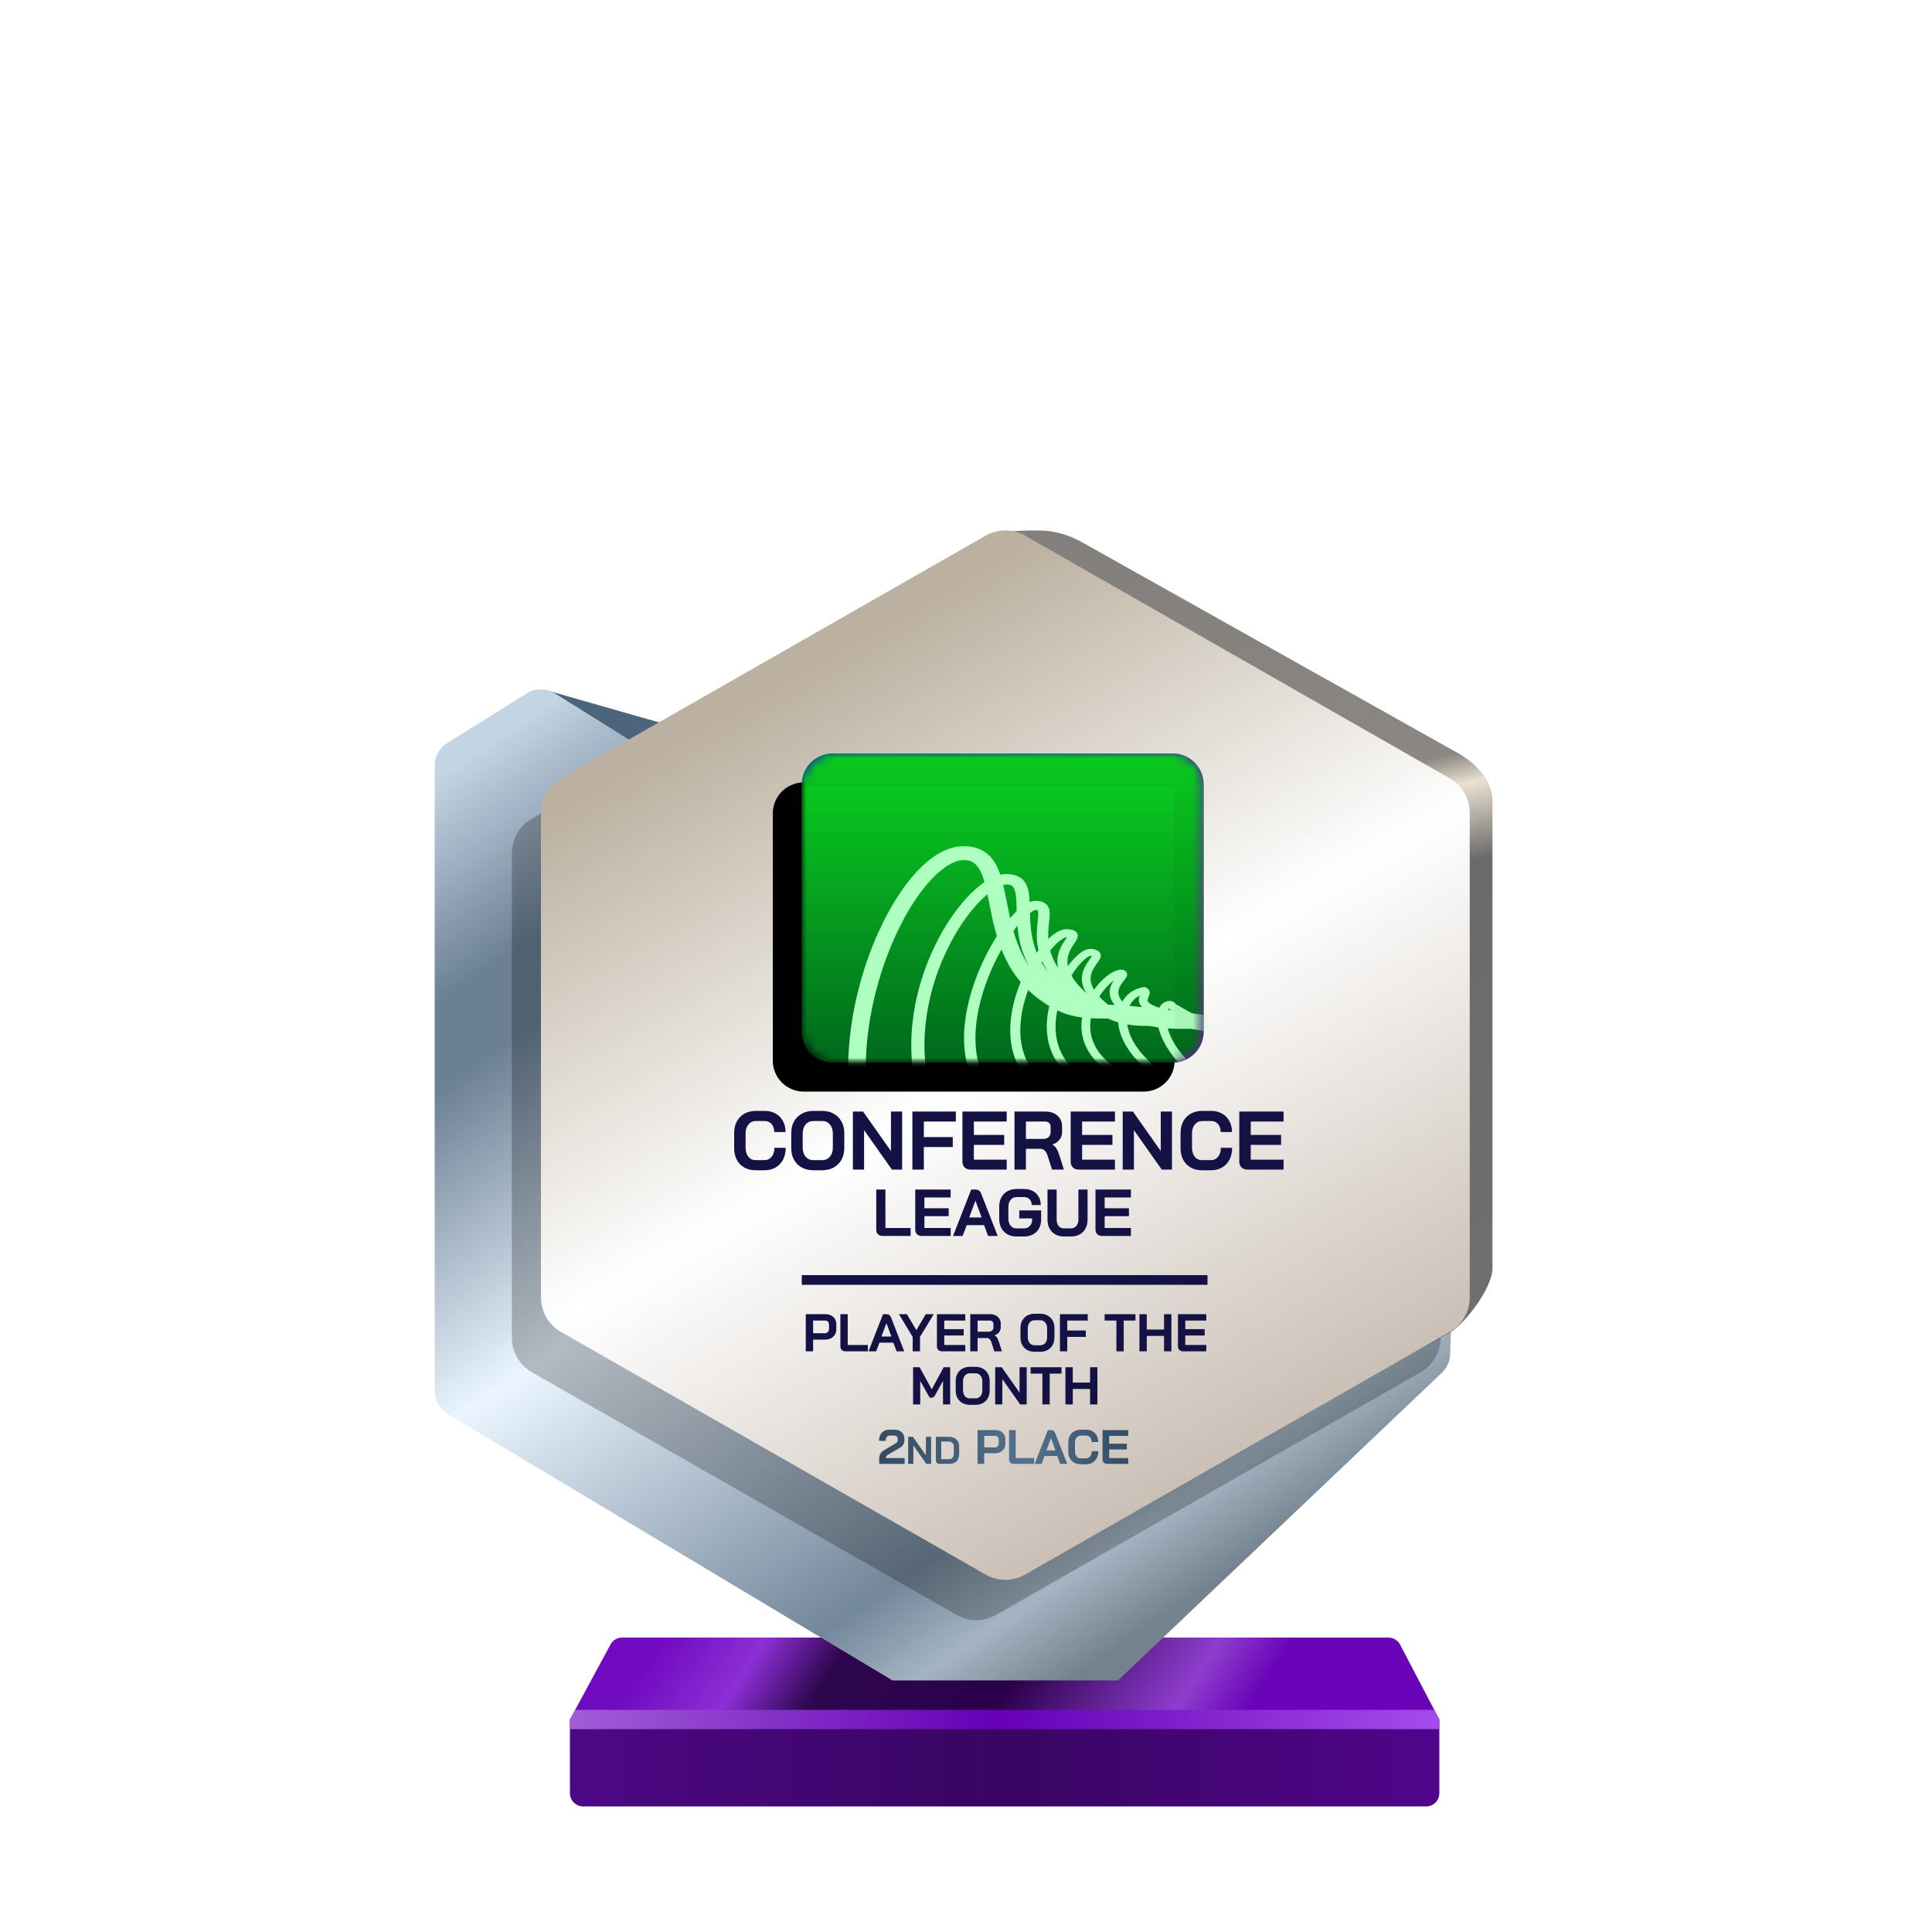
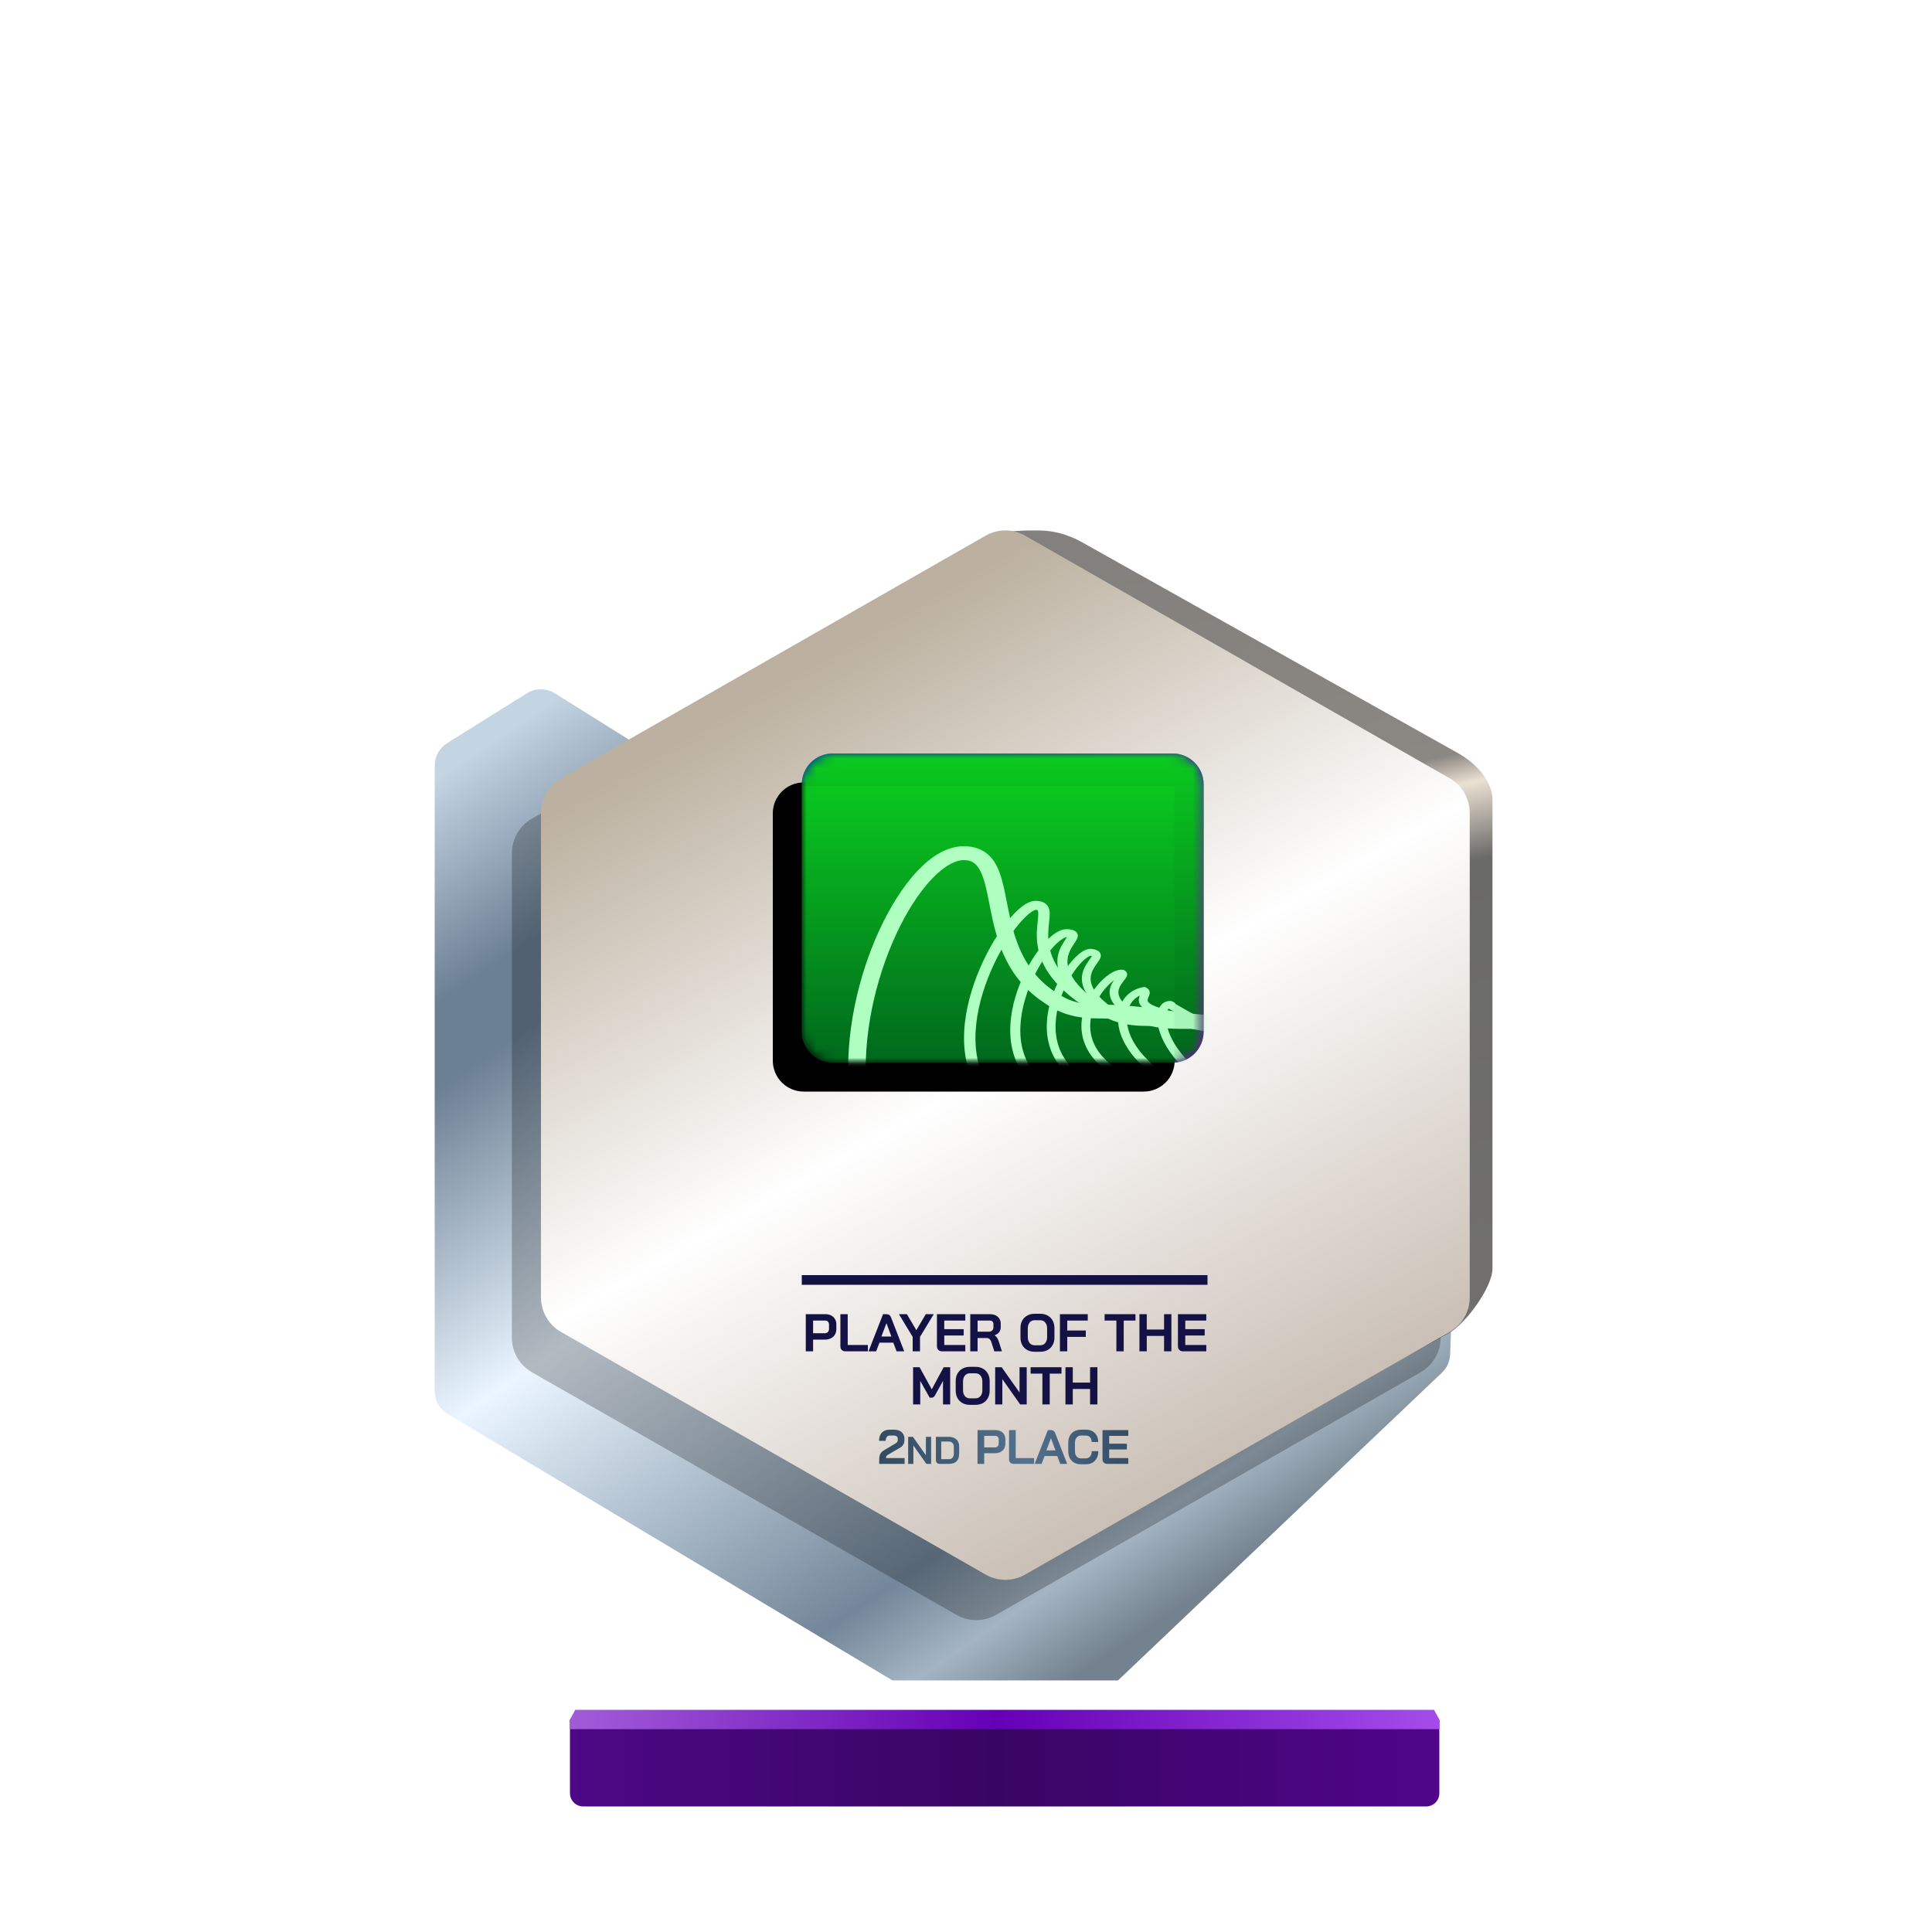
<svg xmlns="http://www.w3.org/2000/svg" xmlns:xlink="http://www.w3.org/1999/xlink" width="200px" height="200px" viewBox="0 0 200 200" version="1.1">
  <title>conference_league_silver_month</title>
  <defs>
    <linearGradient x1="7.778%" y1="48.193%" x2="80%" y2="52.643%" id="linearGradient-1">
      <stop stop-color="#700AC0" offset="0%" />
      <stop stop-color="#8C2FD5" offset="16.729%" />
      <stop stop-color="#2E064E" offset="30.206%" />
      <stop stop-color="#2A004A" offset="59.729%" />
      <stop stop-color="#8E3DCD" offset="88.523%" />
      <stop stop-color="#6904B8" offset="100%" />
    </linearGradient>
    <linearGradient x1="0%" y1="44.444%" x2="100%" y2="44.444%" id="linearGradient-2">
      <stop stop-color="#4D0885" offset="0%" />
      <stop stop-color="#390563" offset="49.007%" />
      <stop stop-color="#50058A" offset="100%" />
    </linearGradient>
    <linearGradient x1="0%" y1="49.975%" x2="101.111%" y2="50.025%" id="linearGradient-3">
      <stop stop-color="#A25DD8" offset="0%" />
      <stop stop-color="#6500B6" offset="48.57%" />
      <stop stop-color="#A64EEC" offset="100%" />
    </linearGradient>
    <linearGradient x1="1.629%" y1="7.962%" x2="64.193%" y2="98.797%" id="linearGradient-4">
      <stop stop-color="#C3D4E3" offset="0%" />
      <stop stop-color="#6C8094" offset="16.955%" />
      <stop stop-color="#6C8094" offset="23.415%" />
      <stop stop-color="#EAF5FF" offset="49.119%" />
      <stop stop-color="#73879A" offset="83.776%" />
      <stop stop-color="#A4B4C2" offset="92.087%" />
      <stop stop-color="#73828E" offset="100%" />
    </linearGradient>
    <linearGradient x1="53.535%" y1="0.09%" x2="63.301%" y2="84.266%" id="linearGradient-5">
      <stop stop-color="#83807D" offset="0%" />
      <stop stop-color="#8B8782" offset="30.989%" />
      <stop stop-color="#EBE1D3" offset="34.706%" />
      <stop stop-color="#6A6A69" offset="43.802%" />
      <stop stop-color="#71706E" offset="100%" />
    </linearGradient>
    <linearGradient x1="30.976%" y1="12.068%" x2="74.446%" y2="99.419%" id="linearGradient-6">
      <stop stop-color="#BCB1A0" offset="0%" />
      <stop stop-color="#FFFFFF" offset="44.34%" />
      <stop stop-color="#BEB1A5" offset="100%" />
    </linearGradient>
    <linearGradient x1="0%" y1="50.353%" x2="94.547%" y2="49.037%" id="linearGradient-7">
      <stop stop-color="#344B61" offset="0%" />
      <stop stop-color="#54728F" offset="62.083%" />
      <stop stop-color="#36506A" offset="100%" />
    </linearGradient>
    <linearGradient x1="9.615%" y1="21.893%" x2="57.693%" y2="81.065%" id="linearGradient-8">
      <stop stop-color="#0B12C6" offset="0%" />
      <stop stop-color="#8805B7" offset="100%" />
    </linearGradient>
    <path d="M0,3.2 C0,1.433 1.433,0 3.2,0 L38.4,0 C40.167,0 41.6,1.433 41.6,3.2 L41.6,28.8 C41.6,30.567 40.167,32 38.4,32 L3.2,32 C1.433,32 0,30.567 0,28.8 L0,3.2 Z" id="path-9" />
    <filter x="-3.6%" y="-4.7%" width="107.2%" height="109.4%" filterUnits="objectBoundingBox" id="filter-11">
      <feOffset dx="-3" dy="3" in="SourceAlpha" result="shadowOffsetInner1" />
      <feComposite in="shadowOffsetInner1" in2="SourceAlpha" operator="arithmetic" k2="-1" k3="1" result="shadowInnerInner1" />
      <feColorMatrix values="0 0 0 0 0   0 0 0 0 0   0 0 0 0 0  0 0 0 0.24 0" type="matrix" in="shadowInnerInner1" />
    </filter>
    <linearGradient x1="50%" y1="0%" x2="50%" y2="100%" id="linearGradient-12">
      <stop stop-color="#0AD31F" offset="0%" />
      <stop stop-color="#00681D" offset="100%" />
    </linearGradient>
-     <path d="M0,3.2 C0,1.433 1.433,0 3.2,0 L38.4,0 C40.167,0 41.6,1.433 41.6,3.2 L41.6,28.8 C41.6,30.567 40.167,32 38.4,32 L3.2,32 C1.433,32 0,30.567 0,28.8 L0,3.2 Z" id="path-13" />
+     <path d="M0,3.2 C0,1.433 1.433,0 3.2,0 L38.4,0 C40.167,0 41.6,1.433 41.6,3.2 L41.6,28.8 C41.6,30.567 40.167,32 38.4,32 L3.2,32 C1.433,32 0,30.567 0,28.8 L0,3.2 " id="path-13" />
  </defs>
  <g id="conference_league_silver_month" stroke="none" stroke-width="1" fill="none" fill-rule="evenodd">
    <g id="euro_qualify_gold_shield" transform="translate(45, 54.91)" fill-rule="nonzero">
      <g id="trophy" transform="translate(0, -0)">
-         <path d="M14,123.094 L18.119,115.479 C18.326,114.955 18.832,114.612 19.395,114.612 L98.73,114.612 C99.293,114.612 99.799,114.955 100.006,115.479 L104,123.094 L14,123.094 Z" id="Path" fill="url(#linearGradient-1)" />
        <path d="M14.002,130.72 L14,123.094 L104,123.094 L104,130.727 C104,131.485 103.385,132.094 102.626,132.094 L15.375,132.094 C14.616,132.094 14.002,131.479 14.002,130.72 Z" id="Path" fill="url(#linearGradient-2)" />
        <polygon id="Path" fill="url(#linearGradient-3)" points="14 123.094 14 124.094 104 124.094 104 123.094 103.452 122.094 14.55 122.094" />
-         <path d="M11.464,16.654 L20.261,21.869 L24,20.094 L11.525,16.531 C11.446,16.499 11.391,16.61 11.464,16.654 Z" id="Path" fill="#4C647C" />
        <path d="M0,24.345 L0,89.103 C0,90.068 0.507,90.963 1.335,91.459 L47.386,119.045 L70.736,119.045 L104.263,87.195 C104.783,86.701 105.089,86.023 105.116,85.305 L105.418,77.153 L59.061,101.876 L23.356,81.379 C22.503,80.889 21.976,79.98 21.976,78.996 L21.976,24.345 C21.976,23.398 21.488,22.518 20.685,22.016 L12.444,16.865 C11.553,16.308 10.423,16.308 9.532,16.865 L1.291,22.016 C0.488,22.518 0,23.398 0,24.345 Z" id="Path" fill="url(#linearGradient-4)" />
        <path d="M55.452,6.452 L55.452,23.273 L55.452,76.985 C55.447,77.345 55.386,77.705 55.452,78.059 L55.452,99.456 C56.143,103.174 64.863,105.097 68.146,103.221 L105,83.094 C106.712,82.116 109.5,78.37 109.5,76.399 L109.5,27.883 C109.5,25.898 107.73,24.067 106,23.094 L67.023,1.229 C65.692,0.482 64.208,0.031 62.683,0.006 C55.838,-0.108 55.107,1.508 55.452,6.452 Z" id="Path" fill="url(#linearGradient-5)" />
        <path d="M54.018,4.718 L10.065,29.833 C8.782,30.567 7.989,31.932 7.989,33.411 L7.989,83.569 C7.989,85.048 8.782,86.413 10.065,87.147 L54.018,112.263 C55.285,112.987 56.84,112.987 58.107,112.263 L102.059,87.147 C103.343,86.413 104.136,85.048 104.136,83.569 L104.136,33.411 C104.136,31.932 103.343,30.567 102.059,29.833 L58.107,4.718 C56.84,3.994 55.285,3.994 54.018,4.718 Z" id="Path" fill-opacity="0.24" fill="#000000" />
        <path d="M57.029,0.543 L13.076,25.659 C11.792,26.392 11,27.758 11,29.236 L11,79.394 C11,80.873 11.792,82.238 13.076,82.972 L57.029,108.088 C58.296,108.812 59.851,108.812 61.118,108.088 L105.07,82.972 C106.354,82.238 107.146,80.873 107.146,79.394 L107.146,29.236 C107.146,27.758 106.354,26.392 105.07,25.659 L61.118,0.543 C59.851,-0.181 58.296,-0.181 57.029,0.543 Z" id="Path" fill="url(#linearGradient-6)" />
        <path d="M38.413,81.134 L40.44,81.134 C40.663,81.134 40.861,81.178 41.033,81.266 C41.205,81.35 41.339,81.473 41.434,81.634 C41.53,81.791 41.577,81.973 41.577,82.178 L41.577,82.689 C41.577,82.901 41.528,83.09 41.429,83.255 C41.33,83.416 41.191,83.542 41.011,83.634 C40.836,83.722 40.63,83.766 40.396,83.766 L39.171,83.766 L39.171,84.98 L38.413,84.98 L38.413,81.134 Z M40.385,83.106 C40.513,83.106 40.618,83.066 40.698,82.985 C40.779,82.901 40.819,82.791 40.819,82.656 L40.819,82.211 C40.819,82.083 40.782,81.982 40.709,81.909 C40.639,81.832 40.546,81.793 40.429,81.793 L39.171,81.793 L39.171,83.106 L40.385,83.106 Z M42.53,84.98 C42.368,84.98 42.238,84.934 42.139,84.842 C42.044,84.747 41.997,84.623 41.997,84.469 L41.997,81.134 L42.755,81.134 L42.755,84.321 L44.843,84.321 L44.843,84.98 L42.53,84.98 Z M46.754,81.134 C46.992,81.134 47.153,81.244 47.237,81.464 L48.605,84.98 L47.814,84.98 L47.479,84.084 L46.04,84.084 L45.699,84.98 L44.908,84.98 L46.413,81.134 L46.754,81.134 Z M48.881,81.134 L49.859,82.788 L50.837,81.134 L51.661,81.134 L50.238,83.485 L50.238,84.98 L49.48,84.98 L49.48,83.485 L48.057,81.134 L48.881,81.134 Z M46.765,82.062 L46.243,83.447 L47.276,83.447 L46.765,82.062 Z M52.525,84.98 C52.368,84.98 52.239,84.932 52.141,84.837 C52.042,84.742 51.992,84.617 51.992,84.463 L51.992,81.134 L54.926,81.134 L54.926,81.793 L52.75,81.793 L52.75,82.683 L54.761,82.683 L54.761,83.343 L52.75,83.343 L52.75,84.321 L54.926,84.321 L54.926,84.98 L52.525,84.98 Z M55.442,81.134 L57.486,81.134 C57.819,81.134 58.087,81.224 58.288,81.403 C58.493,81.583 58.596,81.819 58.596,82.112 L58.596,82.496 C58.596,82.687 58.541,82.854 58.431,82.996 C58.325,83.136 58.169,83.242 57.964,83.315 L57.964,83.326 C58.081,83.403 58.169,83.491 58.228,83.59 C58.29,83.689 58.35,83.826 58.409,84.002 L58.717,84.98 L57.931,84.98 L57.64,84.068 C57.592,83.91 57.526,83.793 57.442,83.716 C57.358,83.639 57.253,83.601 57.129,83.601 L56.2,83.601 L56.2,84.98 L55.442,84.98 L55.442,81.134 Z M57.343,82.947 C57.497,82.947 57.618,82.907 57.706,82.826 C57.794,82.742 57.838,82.634 57.838,82.502 L57.838,82.145 C57.838,82.039 57.805,81.954 57.739,81.892 C57.673,81.826 57.585,81.793 57.475,81.793 L56.2,81.793 L56.2,82.947 L57.343,82.947 Z M62.105,85.024 C61.816,85.024 61.56,84.963 61.336,84.842 C61.116,84.718 60.944,84.546 60.82,84.326 C60.699,84.103 60.639,83.844 60.639,83.551 L60.639,82.562 C60.639,82.269 60.699,82.013 60.82,81.793 C60.944,81.57 61.116,81.398 61.336,81.277 C61.56,81.152 61.816,81.09 62.105,81.09 L62.688,81.09 C62.977,81.09 63.232,81.152 63.451,81.277 C63.675,81.398 63.847,81.57 63.968,81.793 C64.092,82.013 64.155,82.269 64.155,82.562 L64.155,83.551 C64.155,83.844 64.092,84.103 63.968,84.326 C63.847,84.546 63.675,84.718 63.451,84.842 C63.232,84.963 62.977,85.024 62.688,85.024 L62.105,85.024 Z M62.688,84.353 C62.9,84.353 63.071,84.277 63.199,84.123 C63.331,83.969 63.397,83.767 63.397,83.518 L63.397,82.595 C63.397,82.346 63.331,82.145 63.199,81.991 C63.071,81.837 62.9,81.76 62.688,81.76 L62.105,81.76 C61.893,81.76 61.721,81.837 61.589,81.991 C61.461,82.145 61.397,82.346 61.397,82.595 L61.397,83.518 C61.397,83.767 61.461,83.969 61.589,84.123 C61.721,84.277 61.893,84.353 62.105,84.353 L62.688,84.353 Z M64.724,81.134 L67.603,81.134 L67.603,81.793 L65.482,81.793 L65.482,82.826 L67.4,82.826 L67.4,83.485 L65.482,83.485 L65.482,84.98 L64.724,84.98 L64.724,81.134 Z M70.568,81.793 L69.348,81.793 L69.348,81.134 L72.545,81.134 L72.545,81.793 L71.326,81.793 L71.326,84.98 L70.568,84.98 L70.568,81.793 Z M72.954,81.134 L73.713,81.134 L73.713,82.722 L75.504,82.722 L75.504,81.134 L76.262,81.134 L76.262,84.98 L75.504,84.98 L75.504,83.381 L73.713,83.381 L73.713,84.98 L72.954,84.98 L72.954,81.134 Z M77.474,84.98 C77.316,84.98 77.188,84.932 77.089,84.837 C76.99,84.742 76.941,84.617 76.941,84.463 L76.941,81.134 L79.875,81.134 L79.875,81.793 L77.699,81.793 L77.699,82.683 L79.71,82.683 L79.71,83.343 L77.699,83.343 L77.699,84.321 L79.875,84.321 L79.875,84.98 L77.474,84.98 Z M49.522,86.628 L50.197,86.628 L51.455,88.914 L52.686,86.628 L53.362,86.628 L53.362,90.474 L52.62,90.474 L52.62,88.04 L51.812,89.501 C51.758,89.6 51.701,89.672 51.642,89.716 C51.587,89.756 51.523,89.776 51.45,89.776 L51.241,89.776 L50.263,88.04 L50.263,90.474 L49.522,90.474 L49.522,86.628 Z M55.401,90.518 C55.112,90.518 54.856,90.457 54.632,90.337 C54.413,90.212 54.24,90.04 54.116,89.82 C53.995,89.597 53.935,89.338 53.935,89.045 L53.935,88.056 C53.935,87.763 53.995,87.507 54.116,87.287 C54.24,87.064 54.413,86.892 54.632,86.771 C54.856,86.646 55.112,86.584 55.401,86.584 L55.984,86.584 C56.273,86.584 56.528,86.646 56.748,86.771 C56.971,86.892 57.143,87.064 57.264,87.287 C57.388,87.507 57.451,87.763 57.451,88.056 L57.451,89.045 C57.451,89.338 57.388,89.597 57.264,89.82 C57.143,90.04 56.971,90.212 56.748,90.337 C56.528,90.457 56.273,90.518 55.984,90.518 L55.401,90.518 Z M55.984,89.848 C56.196,89.848 56.367,89.771 56.495,89.617 C56.627,89.463 56.693,89.262 56.693,89.012 L56.693,88.089 C56.693,87.84 56.627,87.639 56.495,87.485 C56.367,87.331 56.196,87.254 55.984,87.254 L55.401,87.254 C55.189,87.254 55.017,87.331 54.885,87.485 C54.757,87.639 54.693,87.84 54.693,88.089 L54.693,89.012 C54.693,89.262 54.757,89.463 54.885,89.617 C55.017,89.771 55.189,89.848 55.401,89.848 L55.984,89.848 Z M58.02,86.628 L58.696,86.628 L60.542,89.243 L60.542,86.628 L61.284,86.628 L61.284,90.474 L60.608,90.474 L58.762,87.859 L58.762,90.474 L58.02,90.474 L58.02,86.628 Z M62.909,87.287 L61.689,87.287 L61.689,86.628 L64.886,86.628 L64.886,87.287 L63.667,87.287 L63.667,90.474 L62.909,90.474 L62.909,87.287 Z M65.295,86.628 L66.054,86.628 L66.054,88.216 L67.845,88.216 L67.845,86.628 L68.603,86.628 L68.603,90.474 L67.845,90.474 L67.845,88.875 L66.054,88.875 L66.054,90.474 L65.295,90.474 L65.295,86.628 Z M38,78.09 C38,78.09 38,77.866 38,77.59 C38,77.314 38,77.09 38,77.09 L80,77.09 L80,77.59 L80,78.09 L38,78.09 Z" id="Combined-Shape" fill="#141144" />
        <path d="M46.015,96.13 C46.015,95.93 46.052,95.757 46.125,95.61 C46.198,95.463 46.323,95.337 46.5,95.23 L47.74,94.49 C47.8,94.457 47.847,94.41 47.88,94.35 C47.917,94.29 47.935,94.23 47.935,94.17 L47.935,94.01 C47.935,93.917 47.9,93.842 47.83,93.785 C47.763,93.728 47.675,93.7 47.565,93.7 L47.105,93.7 C46.975,93.7 46.873,93.748 46.8,93.845 C46.727,93.938 46.69,94.072 46.69,94.245 L46,94.245 C46,93.882 46.097,93.598 46.29,93.395 C46.483,93.192 46.752,93.09 47.095,93.09 L47.565,93.09 C47.775,93.09 47.96,93.128 48.12,93.205 C48.28,93.282 48.403,93.39 48.49,93.53 C48.58,93.67 48.625,93.83 48.625,94.01 L48.625,94.17 C48.625,94.35 48.587,94.505 48.51,94.635 C48.437,94.762 48.32,94.872 48.16,94.965 L46.955,95.665 C46.875,95.712 46.813,95.763 46.77,95.82 C46.73,95.877 46.71,95.947 46.71,96.03 L48.645,96.03 L48.645,96.63 L46.015,96.63 L46.015,96.13 Z M49.013,93.83 L49.505,93.83 L50.849,95.734 L50.849,93.83 L51.389,93.83 L51.389,96.63 L50.897,96.63 L49.553,94.726 L49.553,96.63 L49.013,96.63 L49.013,93.83 Z M52.272,96.63 C52.157,96.63 52.064,96.595 51.992,96.526 C51.92,96.457 51.884,96.366 51.884,96.254 L51.884,93.83 L53.22,93.83 C53.434,93.83 53.62,93.87 53.78,93.95 C53.943,94.03 54.068,94.143 54.156,94.29 C54.247,94.437 54.292,94.606 54.292,94.798 L54.292,95.582 C54.292,95.926 54.203,96.187 54.024,96.366 C53.846,96.542 53.583,96.63 53.236,96.63 L52.272,96.63 Z M53.22,96.142 C53.391,96.142 53.52,96.093 53.608,95.994 C53.696,95.895 53.74,95.75 53.74,95.558 L53.74,94.822 C53.74,94.67 53.691,94.549 53.592,94.458 C53.493,94.365 53.364,94.318 53.204,94.318 L52.436,94.318 L52.436,96.142 L53.22,96.142 Z M56.195,93.13 L58.04,93.13 C58.244,93.13 58.424,93.17 58.58,93.25 C58.737,93.327 58.859,93.438 58.945,93.585 C59.032,93.728 59.075,93.893 59.075,94.08 L59.075,94.545 C59.075,94.738 59.03,94.91 58.94,95.06 C58.85,95.207 58.724,95.322 58.56,95.405 C58.4,95.485 58.214,95.525 58,95.525 L56.885,95.525 L56.885,96.63 L56.195,96.63 L56.195,93.13 Z M57.99,94.925 C58.107,94.925 58.202,94.888 58.275,94.815 C58.349,94.738 58.385,94.638 58.385,94.515 L58.385,94.11 C58.385,93.993 58.352,93.902 58.285,93.835 C58.222,93.765 58.137,93.73 58.03,93.73 L56.885,93.73 L56.885,94.925 L57.99,94.925 Z M59.942,96.63 C59.795,96.63 59.677,96.588 59.587,96.505 C59.5,96.418 59.457,96.305 59.457,96.165 L59.457,93.13 L60.147,93.13 L60.147,96.03 L62.047,96.03 L62.047,96.63 L59.942,96.63 Z M64.447,95.815 L63.137,95.815 L62.827,96.63 L62.107,96.63 L63.477,93.13 L63.787,93.13 C64.003,93.13 64.15,93.23 64.227,93.43 L65.472,96.63 L64.752,96.63 L64.447,95.815 Z M63.322,95.235 L64.262,95.235 L63.797,93.975 L63.792,93.975 L63.322,95.235 Z M66.878,96.67 C66.621,96.67 66.394,96.615 66.198,96.505 C66.004,96.395 65.854,96.24 65.748,96.04 C65.641,95.837 65.588,95.603 65.588,95.34 L65.588,94.42 C65.588,94.157 65.641,93.925 65.748,93.725 C65.858,93.522 66.011,93.365 66.208,93.255 C66.408,93.145 66.638,93.09 66.898,93.09 L67.428,93.09 C67.678,93.09 67.898,93.143 68.088,93.25 C68.278,93.357 68.424,93.507 68.528,93.7 C68.634,93.89 68.688,94.112 68.688,94.365 L68.008,94.365 C68.008,94.165 67.954,94.005 67.848,93.885 C67.741,93.762 67.601,93.7 67.428,93.7 L66.898,93.7 C66.711,93.7 66.561,93.77 66.448,93.91 C66.334,94.047 66.278,94.227 66.278,94.45 L66.278,95.31 C66.278,95.533 66.333,95.715 66.443,95.855 C66.553,95.992 66.698,96.06 66.878,96.06 L67.418,96.06 C67.594,96.06 67.738,95.992 67.848,95.855 C67.961,95.718 68.018,95.538 68.018,95.315 L68.698,95.315 C68.698,95.585 68.644,95.823 68.538,96.03 C68.431,96.233 68.281,96.392 68.088,96.505 C67.894,96.615 67.671,96.67 67.418,96.67 L66.878,96.67 Z M69.615,96.63 C69.472,96.63 69.355,96.587 69.265,96.5 C69.175,96.413 69.13,96.3 69.13,96.16 L69.13,93.13 L71.8,93.13 L71.8,93.73 L69.82,93.73 L69.82,94.54 L71.65,94.54 L71.65,95.14 L69.82,95.14 L69.82,96.03 L71.8,96.03 L71.8,96.63 L69.615,96.63 Z" id="Combined-Shape" fill="url(#linearGradient-7)" />
      </g>
    </g>
-     <path d="M77.047,120.861 C77.385,121.05 77.774,121.145 78.214,121.145 L79.141,121.145 C79.576,121.145 79.959,121.05 80.291,120.861 C80.623,120.667 80.88,120.395 81.063,120.046 C81.246,119.692 81.338,119.283 81.338,118.819 L80.171,118.819 C80.171,119.202 80.074,119.511 79.879,119.746 C79.69,119.98 79.444,120.098 79.141,120.098 L78.214,120.098 C77.905,120.098 77.656,119.98 77.468,119.746 C77.279,119.506 77.184,119.194 77.184,118.81 L77.184,117.334 C77.184,116.951 77.282,116.642 77.476,116.407 C77.671,116.167 77.928,116.047 78.248,116.047 L79.158,116.047 C79.456,116.047 79.696,116.153 79.879,116.365 C80.062,116.571 80.154,116.845 80.154,117.189 L81.321,117.189 C81.321,116.754 81.229,116.373 81.046,116.047 C80.869,115.715 80.617,115.458 80.291,115.275 C79.965,115.092 79.587,115 79.158,115 L78.248,115 C77.802,115 77.407,115.095 77.064,115.283 C76.727,115.472 76.463,115.741 76.275,116.09 C76.092,116.433 76,116.831 76,117.283 L76,118.862 C76,119.314 76.092,119.714 76.275,120.063 C76.458,120.407 76.715,120.673 77.047,120.861 Z M82.998,120.861 C83.347,121.05 83.748,121.145 84.2,121.145 L85.11,121.145 C85.562,121.145 85.959,121.05 86.303,120.861 C86.652,120.667 86.92,120.398 87.109,120.055 C87.304,119.706 87.401,119.302 87.401,118.845 L87.401,117.3 C87.401,116.842 87.304,116.442 87.109,116.099 C86.92,115.75 86.652,115.481 86.303,115.292 C85.959,115.097 85.562,115 85.11,115 L84.2,115 C83.748,115 83.347,115.097 82.998,115.292 C82.655,115.481 82.386,115.75 82.192,116.099 C82.003,116.442 81.909,116.842 81.909,117.3 L81.909,118.845 C81.909,119.302 82.003,119.706 82.192,120.055 C82.386,120.398 82.655,120.667 82.998,120.861 Z M85.908,119.737 C85.708,119.978 85.441,120.098 85.11,120.098 L84.2,120.098 C83.868,120.098 83.599,119.978 83.393,119.737 C83.193,119.497 83.093,119.182 83.093,118.793 L83.093,117.351 C83.093,116.963 83.193,116.648 83.393,116.407 C83.599,116.167 83.868,116.047 84.2,116.047 L85.11,116.047 C85.441,116.047 85.708,116.167 85.908,116.407 C86.114,116.648 86.217,116.963 86.217,117.351 L86.217,118.793 C86.217,119.182 86.114,119.497 85.908,119.737 Z M88.29,115.069 L89.346,115.069 L92.23,119.154 L92.23,115.069 L93.388,115.069 L93.388,121.076 L92.333,121.076 L89.449,116.991 L89.449,121.076 L88.29,121.076 L88.29,115.069 Z M98.947,115.069 L94.45,115.069 L94.45,121.076 L95.635,121.076 L95.635,118.742 L98.63,118.742 L98.63,117.712 L95.635,117.712 L95.635,116.099 L98.947,116.099 L98.947,115.069 Z M100.462,121.076 C100.216,121.076 100.016,121.002 99.861,120.853 C99.707,120.704 99.63,120.51 99.63,120.269 L99.63,115.069 L104.213,115.069 L104.213,116.099 L100.814,116.099 L100.814,117.489 L103.955,117.489 L103.955,118.519 L100.814,118.519 L100.814,120.046 L104.213,120.046 L104.213,121.076 L100.462,121.076 Z M108.211,115.069 L105.019,115.069 L105.019,121.076 L106.203,121.076 L106.203,118.922 L107.653,118.922 C107.848,118.922 108.011,118.982 108.143,119.102 C108.274,119.222 108.377,119.405 108.451,119.652 L108.906,121.076 L110.133,121.076 L109.653,119.549 C109.561,119.274 109.467,119.059 109.37,118.905 C109.278,118.75 109.141,118.613 108.958,118.493 L108.958,118.476 C109.278,118.361 109.521,118.195 109.687,117.978 C109.859,117.755 109.945,117.494 109.945,117.197 L109.945,116.596 C109.945,116.139 109.785,115.769 109.464,115.489 C109.15,115.209 108.732,115.069 108.211,115.069 Z M108.555,117.712 C108.417,117.838 108.228,117.901 107.988,117.901 L106.203,117.901 L106.203,116.099 L108.194,116.099 C108.366,116.099 108.503,116.15 108.606,116.253 C108.709,116.35 108.76,116.482 108.76,116.648 L108.76,117.206 C108.76,117.412 108.692,117.58 108.555,117.712 Z M111.667,121.076 C111.421,121.076 111.221,121.002 111.067,120.853 C110.912,120.704 110.835,120.51 110.835,120.269 L110.835,115.069 L115.418,115.069 L115.418,116.099 L112.019,116.099 L112.019,117.489 L115.16,117.489 L115.16,118.519 L112.019,118.519 L112.019,120.046 L115.418,120.046 L115.418,121.076 L111.667,121.076 Z M117.28,115.069 L116.224,115.069 L116.224,121.076 L117.383,121.076 L117.383,116.991 L120.266,121.076 L121.322,121.076 L121.322,115.069 L120.163,115.069 L120.163,119.154 L117.28,115.069 Z M124.426,121.145 C123.986,121.145 123.597,121.05 123.259,120.861 C122.927,120.673 122.67,120.407 122.487,120.063 C122.304,119.714 122.212,119.314 122.212,118.862 L122.212,117.283 C122.212,116.831 122.304,116.433 122.487,116.09 C122.676,115.741 122.939,115.472 123.276,115.283 C123.62,115.095 124.014,115 124.461,115 L125.37,115 C125.8,115 126.177,115.092 126.503,115.275 C126.829,115.458 127.081,115.715 127.258,116.047 C127.442,116.373 127.533,116.754 127.533,117.189 L126.366,117.189 C126.366,116.845 126.274,116.571 126.091,116.365 C125.908,116.153 125.668,116.047 125.37,116.047 L124.461,116.047 C124.14,116.047 123.883,116.167 123.688,116.407 C123.494,116.642 123.397,116.951 123.397,117.334 L123.397,118.81 C123.397,119.194 123.491,119.506 123.68,119.746 C123.869,119.98 124.117,120.098 124.426,120.098 L125.353,120.098 C125.657,120.098 125.902,119.98 126.091,119.746 C126.286,119.511 126.383,119.202 126.383,118.819 L127.55,118.819 C127.55,119.283 127.459,119.692 127.276,120.046 C127.093,120.395 126.835,120.667 126.503,120.861 C126.171,121.05 125.788,121.145 125.353,121.145 L124.426,121.145 Z M128.524,120.853 C128.679,121.002 128.879,121.076 129.125,121.076 L132.875,121.076 L132.875,120.046 L129.477,120.046 L129.477,118.519 L132.618,118.519 L132.618,117.489 L129.477,117.489 L129.477,116.099 L132.875,116.099 L132.875,115.069 L128.292,115.069 L128.292,120.269 C128.292,120.51 128.37,120.704 128.524,120.853 Z M104.291,127.774 C104.561,127.925 104.872,128 105.224,128 L106.034,128 C106.373,128 106.675,127.927 106.941,127.78 C107.206,127.634 107.412,127.43 107.559,127.169 C107.705,126.908 107.778,126.611 107.778,126.277 L107.778,125.302 L105.513,125.302 L105.513,126.126 L106.845,126.126 L106.845,126.277 C106.845,126.528 106.767,126.739 106.611,126.908 C106.46,127.078 106.268,127.162 106.034,127.162 L105.224,127.162 C104.973,127.162 104.769,127.069 104.613,126.881 C104.462,126.689 104.387,126.439 104.387,126.133 L104.387,124.952 C104.387,124.645 104.464,124.398 104.62,124.21 C104.776,124.018 104.982,123.922 105.238,123.922 L106.007,123.922 C106.245,123.922 106.437,123.997 106.584,124.148 C106.73,124.299 106.803,124.498 106.803,124.746 L107.737,124.746 C107.737,124.416 107.664,124.125 107.517,123.874 C107.376,123.622 107.174,123.428 106.913,123.29 C106.652,123.153 106.35,123.084 106.007,123.084 L105.238,123.084 C104.881,123.084 104.565,123.16 104.291,123.311 C104.02,123.462 103.81,123.677 103.659,123.956 C103.512,124.231 103.439,124.549 103.439,124.911 L103.439,126.174 C103.439,126.535 103.512,126.856 103.659,127.135 C103.81,127.41 104.02,127.622 104.291,127.774 Z M90.889,127.774 C91.012,127.888 91.175,127.945 91.376,127.945 L94.266,127.945 L94.266,127.121 L91.658,127.121 L91.658,123.139 L90.71,123.139 L90.71,127.307 C90.71,127.499 90.77,127.654 90.889,127.774 Z M94.932,127.767 C95.055,127.886 95.215,127.945 95.412,127.945 L98.413,127.945 L98.413,127.121 L95.694,127.121 L95.694,125.899 L98.207,125.899 L98.207,125.075 L95.694,125.075 L95.694,123.963 L98.413,123.963 L98.413,123.139 L94.746,123.139 L94.746,127.3 C94.746,127.492 94.808,127.648 94.932,127.767 Z M101.872,126.826 L100.074,126.826 L99.648,127.945 L98.659,127.945 L100.54,123.139 L100.966,123.139 C101.264,123.139 101.465,123.277 101.57,123.551 L103.28,127.945 L102.291,127.945 L101.872,126.826 Z M100.328,126.03 L101.618,126.03 L100.98,124.299 L100.973,124.299 L100.328,126.03 Z M110.14,128 C109.801,128 109.503,127.929 109.247,127.787 C108.991,127.641 108.791,127.437 108.65,127.176 C108.508,126.915 108.437,126.613 108.437,126.27 L108.437,123.139 L109.384,123.139 L109.384,126.242 C109.384,126.517 109.453,126.739 109.59,126.908 C109.732,127.078 109.915,127.162 110.14,127.162 L110.867,127.162 C111.096,127.162 111.281,127.078 111.423,126.908 C111.565,126.739 111.636,126.517 111.636,126.242 L111.636,123.139 L112.584,123.139 L112.584,126.27 C112.584,126.613 112.513,126.915 112.371,127.176 C112.229,127.437 112.027,127.641 111.767,127.787 C111.506,127.929 111.206,128 110.867,128 L110.14,128 Z M113.591,127.767 C113.715,127.886 113.875,127.945 114.072,127.945 L117.072,127.945 L117.072,127.121 L114.353,127.121 L114.353,125.899 L116.866,125.899 L116.866,125.075 L114.353,125.075 L114.353,123.963 L117.072,123.963 L117.072,123.139 L113.406,123.139 L113.406,127.3 C113.406,127.492 113.467,127.648 113.591,127.767 Z" id="Combined-Shape" fill="#141144" fill-rule="nonzero" />
    <g id="Path-+-Shape-+-Path-159-Mask" transform="translate(83, 78)">
      <mask id="mask-10" fill="white">
        <use xlink:href="#path-9" />
      </mask>
      <g id="Mask" fill-rule="nonzero">
        <use fill="url(#linearGradient-8)" xlink:href="#path-9" />
        <use fill="black" fill-opacity="1" filter="url(#filter-11)" xlink:href="#path-9" />
      </g>
      <g id="flag" mask="url(#mask-10)">
        <mask id="mask-14" fill="white">
          <use xlink:href="#path-13" />
        </mask>
        <use id="Mask" fill="url(#linearGradient-12)" fill-rule="nonzero" xlink:href="#path-13" />
        <path d="M0,3.2 C0,1.433 1.433,0 3.2,0 L38.4,0 C40.167,0 41.6,1.433 41.6,3.2 L41.6,28.8 C41.6,30.567 40.167,32 38.4,32 L3.2,32 C1.433,32 0,30.567 0,28.8 L0,3.2 Z" id="Path" fill="url(#linearGradient-12)" fill-rule="nonzero" mask="url(#mask-14)" />
        <g id="Group" mask="url(#mask-14)" fill="#AEFFC0">
          <g transform="translate(4.8, 9.6)" id="Path">
            <path d="M4.961,9.138 C2.819,13.767 1.437,19.739 1.916,25.209 C1.924,25.31 1.934,25.411 1.944,25.512 L0.129,25.626 C0.115,25.488 0.102,25.348 0.091,25.209 C-0.384,19.532 1.05,13.4 3.252,8.643 C4.38,6.206 5.725,4.095 7.153,2.577 C7.867,1.819 8.623,1.187 9.408,0.739 C10.191,0.291 11.054,0 11.96,0 C12.806,0 13.532,0.198 14.124,0.585 C14.697,0.959 15.085,1.47 15.367,2.018 C15.883,3.021 16.147,4.36 16.416,5.731 C16.434,5.824 16.453,5.917 16.471,6.011 C17.074,9.058 17.845,12.451 20.998,14.779 C21.761,15.343 22.416,15.733 23.139,15.99 C23.853,16.243 24.688,16.386 25.838,16.386 C29.013,16.386 32.389,16.849 34.947,17.304 C36.232,17.532 37.321,17.761 38.09,17.932 C38.475,18.018 38.78,18.09 38.99,18.14 C39.095,18.166 39.177,18.186 39.232,18.199 C39.26,18.206 39.281,18.212 39.296,18.215 L39.313,18.22 L39.32,18.221 C39.32,18.221 39.32,18.221 39.04,18.907 C38.761,19.592 38.761,19.592 38.761,19.592 L38.757,19.591 L38.744,19.588 C38.739,19.587 38.733,19.585 38.726,19.583 C38.715,19.581 38.702,19.578 38.687,19.574 C38.637,19.561 38.561,19.543 38.461,19.519 C38.261,19.471 37.968,19.402 37.596,19.319 C36.852,19.153 35.795,18.931 34.548,18.709 C32.044,18.264 28.819,17.826 25.838,17.826 C24.485,17.826 23.386,17.657 22.393,17.304 C21.409,16.955 20.585,16.444 19.756,15.832 C16.081,13.118 15.263,9.219 14.673,6.233 C14.66,6.17 14.648,6.107 14.635,6.044 C14.347,4.583 14.114,3.402 13.681,2.562 C13.462,2.137 13.222,1.863 12.966,1.696 C12.729,1.541 12.423,1.44 11.96,1.44 C11.557,1.44 11.061,1.571 10.473,1.907 C9.886,2.242 9.258,2.753 8.613,3.438 C7.325,4.807 6.052,6.781 4.961,9.138 Z" fill-rule="evenodd" />
-             <path d="M10.346,10.506 C8.305,14.62 7.085,20.092 8.531,25.456 L7.196,25.682 C5.681,20.062 6.963,14.37 9.075,10.111 C10.131,7.981 11.406,6.187 12.67,4.926 C13.301,4.296 13.945,3.784 14.575,3.43 C15.194,3.083 15.872,2.848 16.551,2.882 C17.156,2.912 17.662,3.086 18.032,3.421 C18.38,3.736 18.55,4.142 18.644,4.547 C18.74,4.955 18.773,5.425 18.79,5.916 C18.798,6.119 18.803,6.323 18.808,6.531 C18.815,6.845 18.823,7.169 18.84,7.519 C18.951,9.787 19.446,12.535 22.663,14.911 C23.435,15.481 24.111,15.886 24.866,16.154 C25.615,16.42 26.483,16.566 27.659,16.566 C30.809,16.566 34.166,17.026 36.717,17.479 C37.997,17.707 39.082,17.935 39.849,18.105 C40.232,18.191 40.536,18.262 40.744,18.312 C40.849,18.338 40.929,18.357 40.984,18.371 C41.012,18.378 41.033,18.383 41.047,18.387 L41.064,18.391 L41.07,18.392 C41.07,18.392 41.07,18.393 40.861,18.907 C40.651,19.421 40.651,19.421 40.651,19.421 L40.647,19.42 L40.633,19.416 C40.62,19.413 40.601,19.408 40.576,19.402 C40.524,19.389 40.448,19.37 40.347,19.346 C40.147,19.298 39.852,19.229 39.478,19.145 C38.731,18.979 37.669,18.756 36.418,18.533 C33.908,18.087 30.663,17.646 27.659,17.646 C26.331,17.646 25.265,17.48 24.307,17.14 C23.355,16.802 22.552,16.307 21.731,15.7 C18.12,13.034 17.592,9.93 17.476,7.561 C17.458,7.207 17.45,6.855 17.442,6.528 C17.437,6.322 17.432,6.126 17.426,5.947 C17.408,5.462 17.377,5.064 17.302,4.744 C17.226,4.419 17.118,4.236 17.004,4.132 C16.912,4.049 16.771,3.975 16.466,3.96 C16.234,3.949 15.867,4.029 15.365,4.311 C14.874,4.587 14.321,5.017 13.74,5.597 C12.579,6.755 11.365,8.45 10.346,10.506 Z" fill-rule="evenodd" />
            <path d="M13.179,20.002 C13.204,22.121 13.785,24.096 15.174,25.659 L14.206,26.198 C12.636,24.43 12.022,22.249 11.996,20.01 C11.97,17.77 12.532,15.441 13.355,13.342 C14.178,11.242 15.271,9.351 16.327,7.983 C16.854,7.301 17.383,6.735 17.878,6.336 C18.125,6.136 18.379,5.967 18.634,5.848 C18.883,5.731 19.182,5.638 19.504,5.654 C19.939,5.676 20.335,5.801 20.589,6.096 C20.814,6.356 20.86,6.675 20.865,6.948 C20.871,7.214 20.837,7.524 20.803,7.844 C20.801,7.864 20.798,7.885 20.796,7.906 C20.758,8.257 20.719,8.638 20.712,9.055 C20.685,10.686 21.149,12.906 24.421,15.323 C25.196,15.895 25.881,16.306 26.649,16.579 C27.412,16.85 28.293,16.997 29.479,16.997 C32.606,16.997 37.198,17.453 40.979,17.903 C42.876,18.129 44.58,18.354 45.809,18.524 C46.424,18.608 46.921,18.679 47.264,18.728 C47.435,18.753 47.568,18.772 47.659,18.786 L47.762,18.801 L47.797,18.806 C47.797,18.806 47.797,18.806 47.688,19.266 C47.578,19.726 47.578,19.726 47.578,19.726 L47.576,19.726 L47.544,19.721 L47.443,19.706 C47.353,19.693 47.222,19.674 47.052,19.649 C46.711,19.6 46.218,19.53 45.607,19.446 C44.384,19.278 42.689,19.053 40.803,18.829 C37.02,18.379 32.507,17.934 29.479,17.934 C28.161,17.934 27.109,17.769 26.165,17.433 C25.226,17.1 24.431,16.611 23.614,16.007 C20.058,13.382 19.499,10.892 19.529,9.043 C19.536,8.589 19.579,8.178 19.617,7.826 C19.618,7.814 19.62,7.802 19.621,7.79 C19.658,7.446 19.687,7.18 19.682,6.964 C19.677,6.731 19.632,6.647 19.613,6.625 C19.61,6.621 19.608,6.619 19.597,6.615 C19.579,6.608 19.531,6.594 19.43,6.589 C19.43,6.589 19.371,6.59 19.237,6.653 C19.1,6.717 18.927,6.827 18.722,6.992 C18.313,7.321 17.838,7.823 17.337,8.471 C16.338,9.765 15.283,11.584 14.485,13.619 C13.687,15.654 13.154,17.884 13.179,20.002 Z" fill-rule="evenodd" />
            <path d="M18.327,15.803 C17.259,19.42 17.655,23.383 21.79,25.396 L21.241,26.102 C16.5,23.793 16.213,19.321 17.308,15.615 C17.86,13.744 18.775,12.012 19.721,10.748 C20.192,10.118 20.682,9.59 21.151,9.217 C21.385,9.031 21.626,8.874 21.87,8.763 C22.111,8.655 22.39,8.575 22.686,8.589 C22.864,8.598 23.036,8.617 23.189,8.658 C23.342,8.699 23.516,8.773 23.639,8.912 C23.766,9.057 23.786,9.214 23.77,9.339 C23.755,9.457 23.706,9.568 23.659,9.659 C23.595,9.78 23.497,9.928 23.4,10.074 C23.36,10.134 23.32,10.194 23.283,10.252 C23.145,10.467 23.004,10.706 22.895,10.976 C22.681,11.506 22.585,12.17 22.926,12.993 C23.271,13.826 24.076,14.853 25.74,16.083 C26.518,16.657 27.209,17.072 27.987,17.349 C28.76,17.624 29.651,17.772 30.845,17.772 C33.966,17.772 38.553,18.227 42.335,18.677 C44.231,18.902 45.935,19.128 47.164,19.297 C47.778,19.382 48.274,19.452 48.617,19.502 C48.789,19.526 48.922,19.546 49.012,19.559 L49.115,19.574 L49.15,19.58 C49.15,19.58 49.15,19.58 49.053,19.987 C48.956,20.394 48.956,20.393 48.956,20.393 L48.922,20.388 L48.821,20.374 C48.732,20.36 48.6,20.341 48.43,20.317 C48.089,20.268 47.596,20.197 46.984,20.113 C45.761,19.945 44.066,19.72 42.179,19.496 C38.396,19.045 33.879,18.6 30.845,18.6 C29.535,18.6 28.492,18.436 27.558,18.105 C26.63,17.775 25.841,17.29 25.026,16.688 C23.277,15.396 22.347,14.256 21.931,13.251 C21.511,12.237 21.628,11.393 21.898,10.724 C22.031,10.393 22.2,10.109 22.35,9.876 C22.407,9.788 22.457,9.712 22.502,9.645 C22.561,9.557 22.609,9.484 22.649,9.417 C22.64,9.417 22.63,9.416 22.62,9.416 C22.603,9.415 22.531,9.419 22.39,9.482 C22.253,9.544 22.086,9.648 21.892,9.802 C21.506,10.109 21.067,10.574 20.622,11.17 C19.732,12.36 18.856,14.012 18.327,15.803 Z" fill-rule="evenodd" />
            <path d="M22.302,21.819 C23.162,23.247 24.78,24.49 27.575,25.228 L27.287,25.911 C24.28,25.118 22.456,23.75 21.481,22.128 C20.512,20.518 20.402,18.695 20.723,17.007 C21.045,15.318 21.804,13.736 22.618,12.581 C23.024,12.005 23.453,11.523 23.86,11.185 C24.063,11.016 24.273,10.874 24.484,10.775 C24.688,10.679 24.939,10.603 25.206,10.626 L25.225,10.628 L25.245,10.631 C25.548,10.679 25.884,10.771 26.057,11.007 C26.239,11.255 26.138,11.516 26.057,11.672 C25.985,11.811 25.873,11.968 25.765,12.12 C25.744,12.15 25.722,12.18 25.701,12.21 C25.569,12.399 25.433,12.601 25.324,12.824 C25.11,13.264 24.994,13.787 25.239,14.424 C25.487,15.071 26.121,15.872 27.504,16.836 C28.264,17.365 28.93,17.604 29.694,17.72 C30.416,17.828 31.226,17.827 32.323,17.826 C32.434,17.826 32.548,17.826 32.665,17.826 C35.78,17.826 40.363,18.28 44.145,18.73 C46.041,18.956 47.743,19.182 48.972,19.351 C49.586,19.435 50.082,19.506 50.425,19.555 C50.596,19.58 50.729,19.599 50.819,19.613 L50.922,19.628 L50.957,19.633 C50.957,19.633 50.958,19.633 50.873,19.987 C50.789,20.341 50.789,20.341 50.789,20.341 L50.755,20.336 L50.653,20.321 C50.564,20.308 50.432,20.288 50.262,20.264 C49.921,20.215 49.427,20.145 48.816,20.06 C47.592,19.892 45.897,19.667 44.009,19.443 C40.226,18.992 35.704,18.546 32.665,18.546 C32.543,18.546 32.424,18.547 32.307,18.547 C31.237,18.548 30.336,18.549 29.523,18.427 C28.591,18.287 27.778,17.986 26.902,17.376 C25.441,16.359 24.681,15.45 24.368,14.633 C24.051,13.808 24.206,13.116 24.475,12.565 C24.608,12.293 24.768,12.056 24.906,11.86 C24.933,11.821 24.959,11.785 24.982,11.752 C25.089,11.601 25.166,11.492 25.215,11.399 C25.22,11.388 25.225,11.379 25.228,11.371 C25.199,11.363 25.157,11.353 25.1,11.343 C25.083,11.345 25.035,11.354 24.948,11.394 C24.833,11.448 24.688,11.542 24.519,11.682 C24.181,11.962 23.796,12.388 23.413,12.932 C22.648,14.017 21.928,15.518 21.623,17.115 C21.319,18.713 21.436,20.379 22.302,21.819 Z" fill-rule="evenodd" />
            <path d="M26.859,22.301 C28.304,23.593 30.784,24.781 34.824,25.58 L34.604,26.279 C30.452,25.458 27.783,24.214 26.177,22.778 C24.564,21.335 24.056,19.725 24.161,18.234 C24.266,16.753 24.975,15.392 25.789,14.413 C26.197,13.923 26.639,13.517 27.062,13.235 C27.273,13.094 27.489,12.977 27.702,12.898 C27.91,12.82 28.149,12.766 28.392,12.787 L28.502,12.797 L28.594,12.845 C28.717,12.91 28.817,13.006 28.86,13.133 C28.9,13.25 28.88,13.357 28.853,13.433 C28.805,13.575 28.694,13.721 28.608,13.833 C28.586,13.861 28.564,13.89 28.542,13.918 C28.361,14.151 28.17,14.396 28.06,14.688 C27.944,14.999 27.923,15.357 28.169,15.78 C28.421,16.213 28.971,16.742 30.072,17.351 C31.598,18.196 33.267,18.192 35.547,18.187 C35.721,18.187 35.898,18.187 36.079,18.187 C39.218,18.187 43.762,18.917 47.486,19.637 C49.355,19.999 51.031,20.36 52.24,20.631 C52.844,20.767 53.332,20.88 53.669,20.959 C53.837,20.998 53.968,21.029 54.057,21.051 C54.102,21.061 54.136,21.07 54.158,21.075 L54.193,21.084 C54.193,21.084 54.193,21.084 54.06,21.428 C53.926,21.772 53.926,21.772 53.926,21.772 L53.918,21.77 L53.893,21.764 C53.87,21.759 53.837,21.751 53.793,21.74 C53.706,21.719 53.577,21.688 53.41,21.649 C53.076,21.571 52.592,21.459 51.992,21.324 C50.791,21.055 49.126,20.696 47.27,20.337 C43.542,19.616 39.096,18.907 36.079,18.907 C35.881,18.907 35.685,18.908 35.491,18.908 C33.284,18.916 31.324,18.922 29.551,17.941 C28.373,17.29 27.686,16.671 27.342,16.081 C26.992,15.479 27.017,14.937 27.188,14.483 C27.272,14.26 27.391,14.057 27.512,13.882 C27.207,14.107 26.872,14.421 26.55,14.809 C25.807,15.703 25.165,16.942 25.07,18.274 C24.977,19.597 25.421,21.015 26.859,22.301 Z" fill-rule="nonzero" />
            <path d="M30.707,14.56 L30.87,14.646 C31.047,14.74 31.167,14.873 31.207,15.037 C31.242,15.18 31.207,15.313 31.176,15.403 C31.155,15.464 31.123,15.537 31.097,15.598 C31.087,15.621 31.078,15.643 31.07,15.662 C31.038,15.741 31.015,15.807 31.005,15.868 C30.989,15.972 31.003,16.076 31.143,16.206 C31.304,16.356 31.647,16.554 32.355,16.77 C32.882,16.931 33.343,17.104 33.77,17.269 C33.85,17.301 33.93,17.332 34.008,17.362 C34.346,17.494 34.661,17.617 34.987,17.728 C35.772,17.996 36.598,18.187 37.776,18.187 C40.915,18.187 45.459,18.917 49.183,19.637 C51.052,19.999 52.728,20.36 53.937,20.631 C54.541,20.767 55.029,20.88 55.366,20.959 C55.534,20.998 55.665,21.029 55.754,21.051 C55.798,21.061 55.832,21.069 55.855,21.075 L55.89,21.083 C55.89,21.083 55.89,21.084 55.757,21.428 C55.623,21.772 55.623,21.772 55.623,21.772 L55.589,21.764 C55.567,21.758 55.534,21.75 55.49,21.74 C55.403,21.719 55.274,21.688 55.107,21.649 C54.773,21.571 54.289,21.459 53.689,21.324 C52.488,21.055 50.823,20.696 48.967,20.337 C45.239,19.616 40.793,18.907 37.776,18.907 C36.451,18.907 35.502,18.688 34.627,18.39 C34.278,18.271 33.937,18.137 33.597,18.005 C33.521,17.975 33.445,17.946 33.369,17.916 C32.949,17.753 32.517,17.591 32.027,17.442 C31.26,17.208 30.753,16.956 30.449,16.672 C30.124,16.369 30.058,16.057 30.102,15.778 C30.121,15.659 30.159,15.551 30.195,15.461 C29.649,15.713 29.211,16.196 28.99,16.88 C28.705,17.768 28.809,18.956 29.536,20.246 C30.985,22.816 34.914,25.778 43.017,27.381 L42.796,28.08 C34.514,26.441 30.302,23.371 28.705,20.539 C27.909,19.128 27.764,17.773 28.108,16.702 C28.452,15.636 29.303,14.813 30.516,14.595 L30.707,14.56 Z" fill-rule="evenodd" />
            <path d="M33.341,16.024 C33.36,16.025 33.379,16.027 33.399,16.028 L33.509,16.038 L33.601,16.087 C33.644,16.109 33.677,16.127 33.701,16.14 C33.713,16.147 33.726,16.154 33.738,16.161 C33.743,16.164 33.752,16.169 33.761,16.175 C33.766,16.179 33.788,16.193 33.81,16.212 C33.819,16.22 33.852,16.248 33.88,16.291 C33.882,16.295 33.894,16.312 33.905,16.338 C33.96,16.371 34.023,16.408 34.096,16.45 C34.508,16.69 35.202,17.082 36.34,17.711 C37.201,18.188 37.765,18.383 38.394,18.473 C38.952,18.552 39.568,18.55 40.512,18.548 C40.691,18.547 40.882,18.547 41.086,18.547 C44.225,18.547 48.768,19.278 52.492,19.997 C54.362,20.359 56.038,20.72 57.247,20.991 C57.851,21.127 58.339,21.24 58.676,21.319 C58.844,21.358 58.975,21.39 59.064,21.411 C59.108,21.421 59.142,21.43 59.165,21.435 L59.2,21.444 C59.2,21.444 59.2,21.444 59.066,21.788 C58.932,22.132 58.932,22.132 58.932,22.132 L58.899,22.124 C58.877,22.119 58.844,22.111 58.8,22.1 C58.713,22.079 58.584,22.048 58.417,22.009 C58.083,21.931 57.599,21.819 56.998,21.684 C55.797,21.415 54.133,21.056 52.276,20.697 C48.549,19.977 44.103,19.267 41.086,19.267 C40.894,19.267 40.71,19.268 40.534,19.268 C39.595,19.271 38.88,19.273 38.233,19.182 C37.431,19.068 36.744,18.814 35.819,18.302 C34.679,17.671 33.978,17.275 33.557,17.031 C33.396,16.937 33.273,16.864 33.182,16.808 C33.162,16.828 33.14,16.854 33.117,16.889 C33.005,17.054 32.916,17.34 32.911,17.743 C32.902,18.54 33.224,19.689 34.117,20.96 C35.894,23.492 39.931,26.5 48.023,28.101 L47.803,28.8 C39.511,27.16 35.241,24.046 33.321,21.31 C32.365,19.949 31.99,18.678 32.001,17.736 C32.007,17.269 32.108,16.856 32.312,16.551 C32.485,16.295 32.769,16.071 33.157,16.03 C33.205,16.021 33.243,16.02 33.262,16.02 C33.294,16.02 33.321,16.022 33.341,16.024 Z" fill-rule="evenodd" />
          </g>
        </g>
      </g>
      <path d="M0.007,3.364 L0.007,3.305 C0.007,1.483 1.485,0.005 3.307,0.005 L38.313,0.005 C40.136,0.005 41.613,1.483 41.613,3.305 L41.613,28.953 C41.613,30.636 40.249,32.001 38.565,32.001 L38.565,32.001 L38.565,32.001 L38.565,3.364 L0.007,3.364 Z" id="Path-159" fill="#000000" opacity="0.2" mask="url(#mask-10)" />
    </g>
  </g>
</svg>